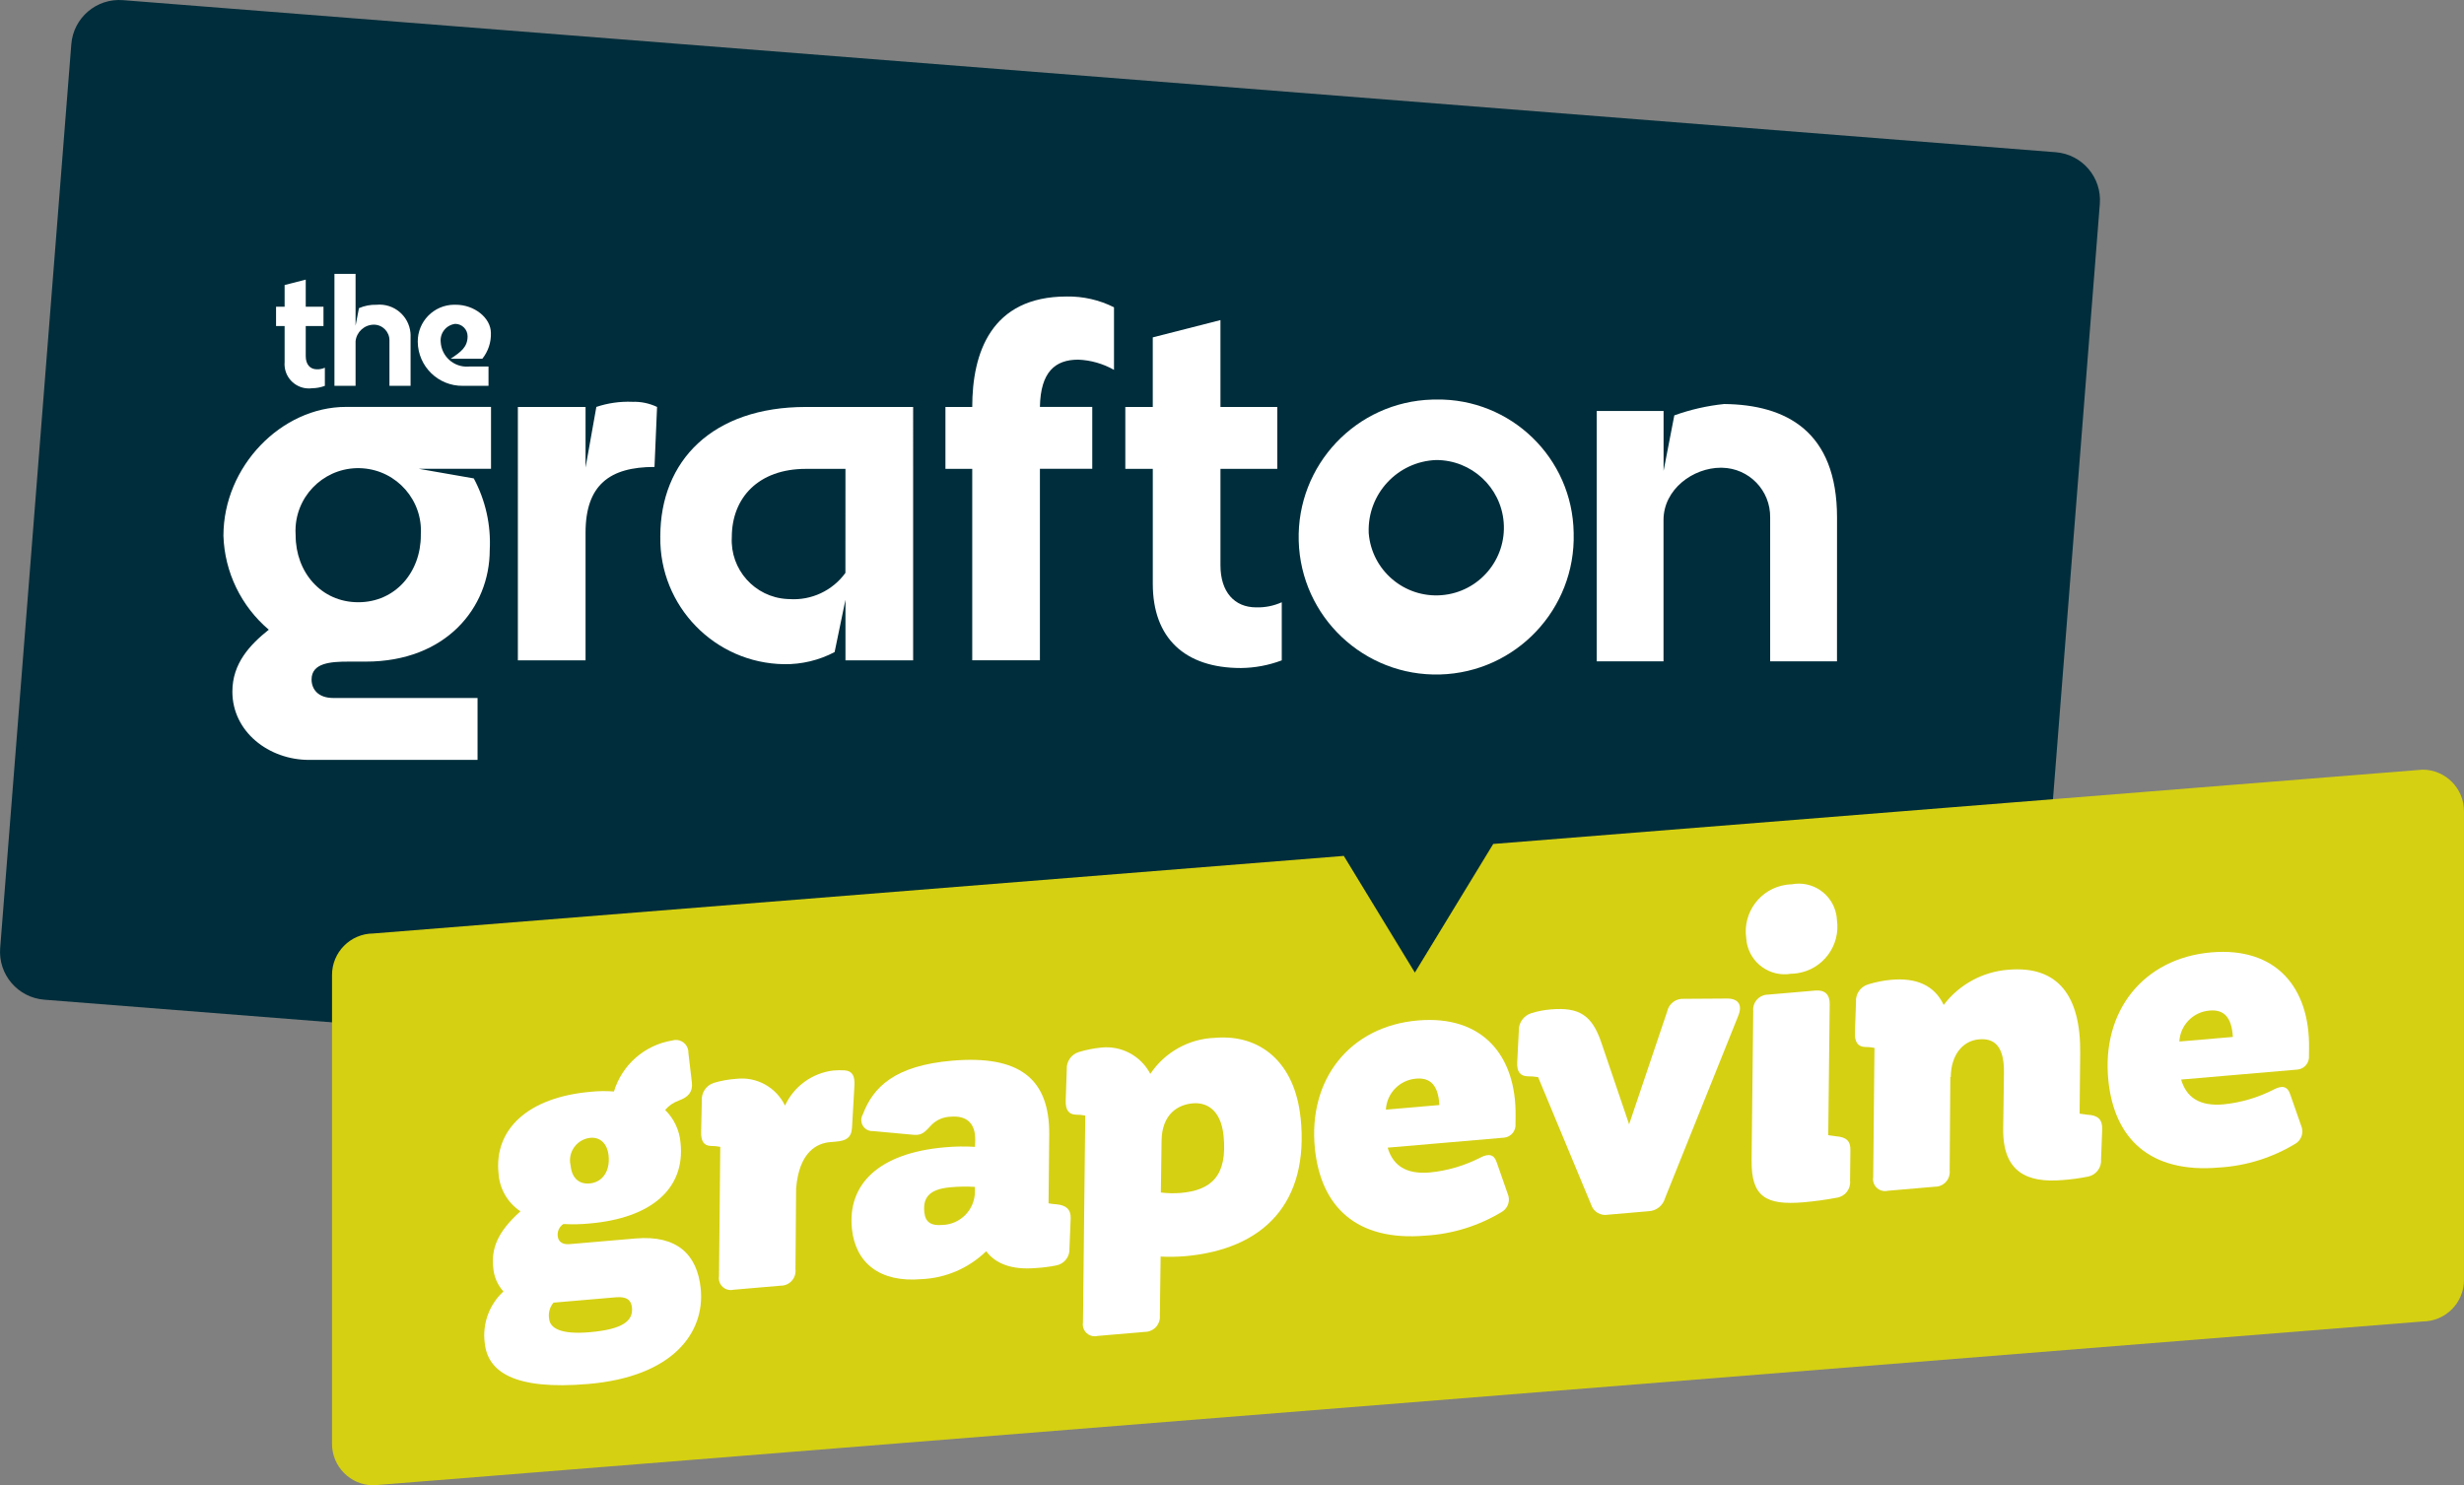
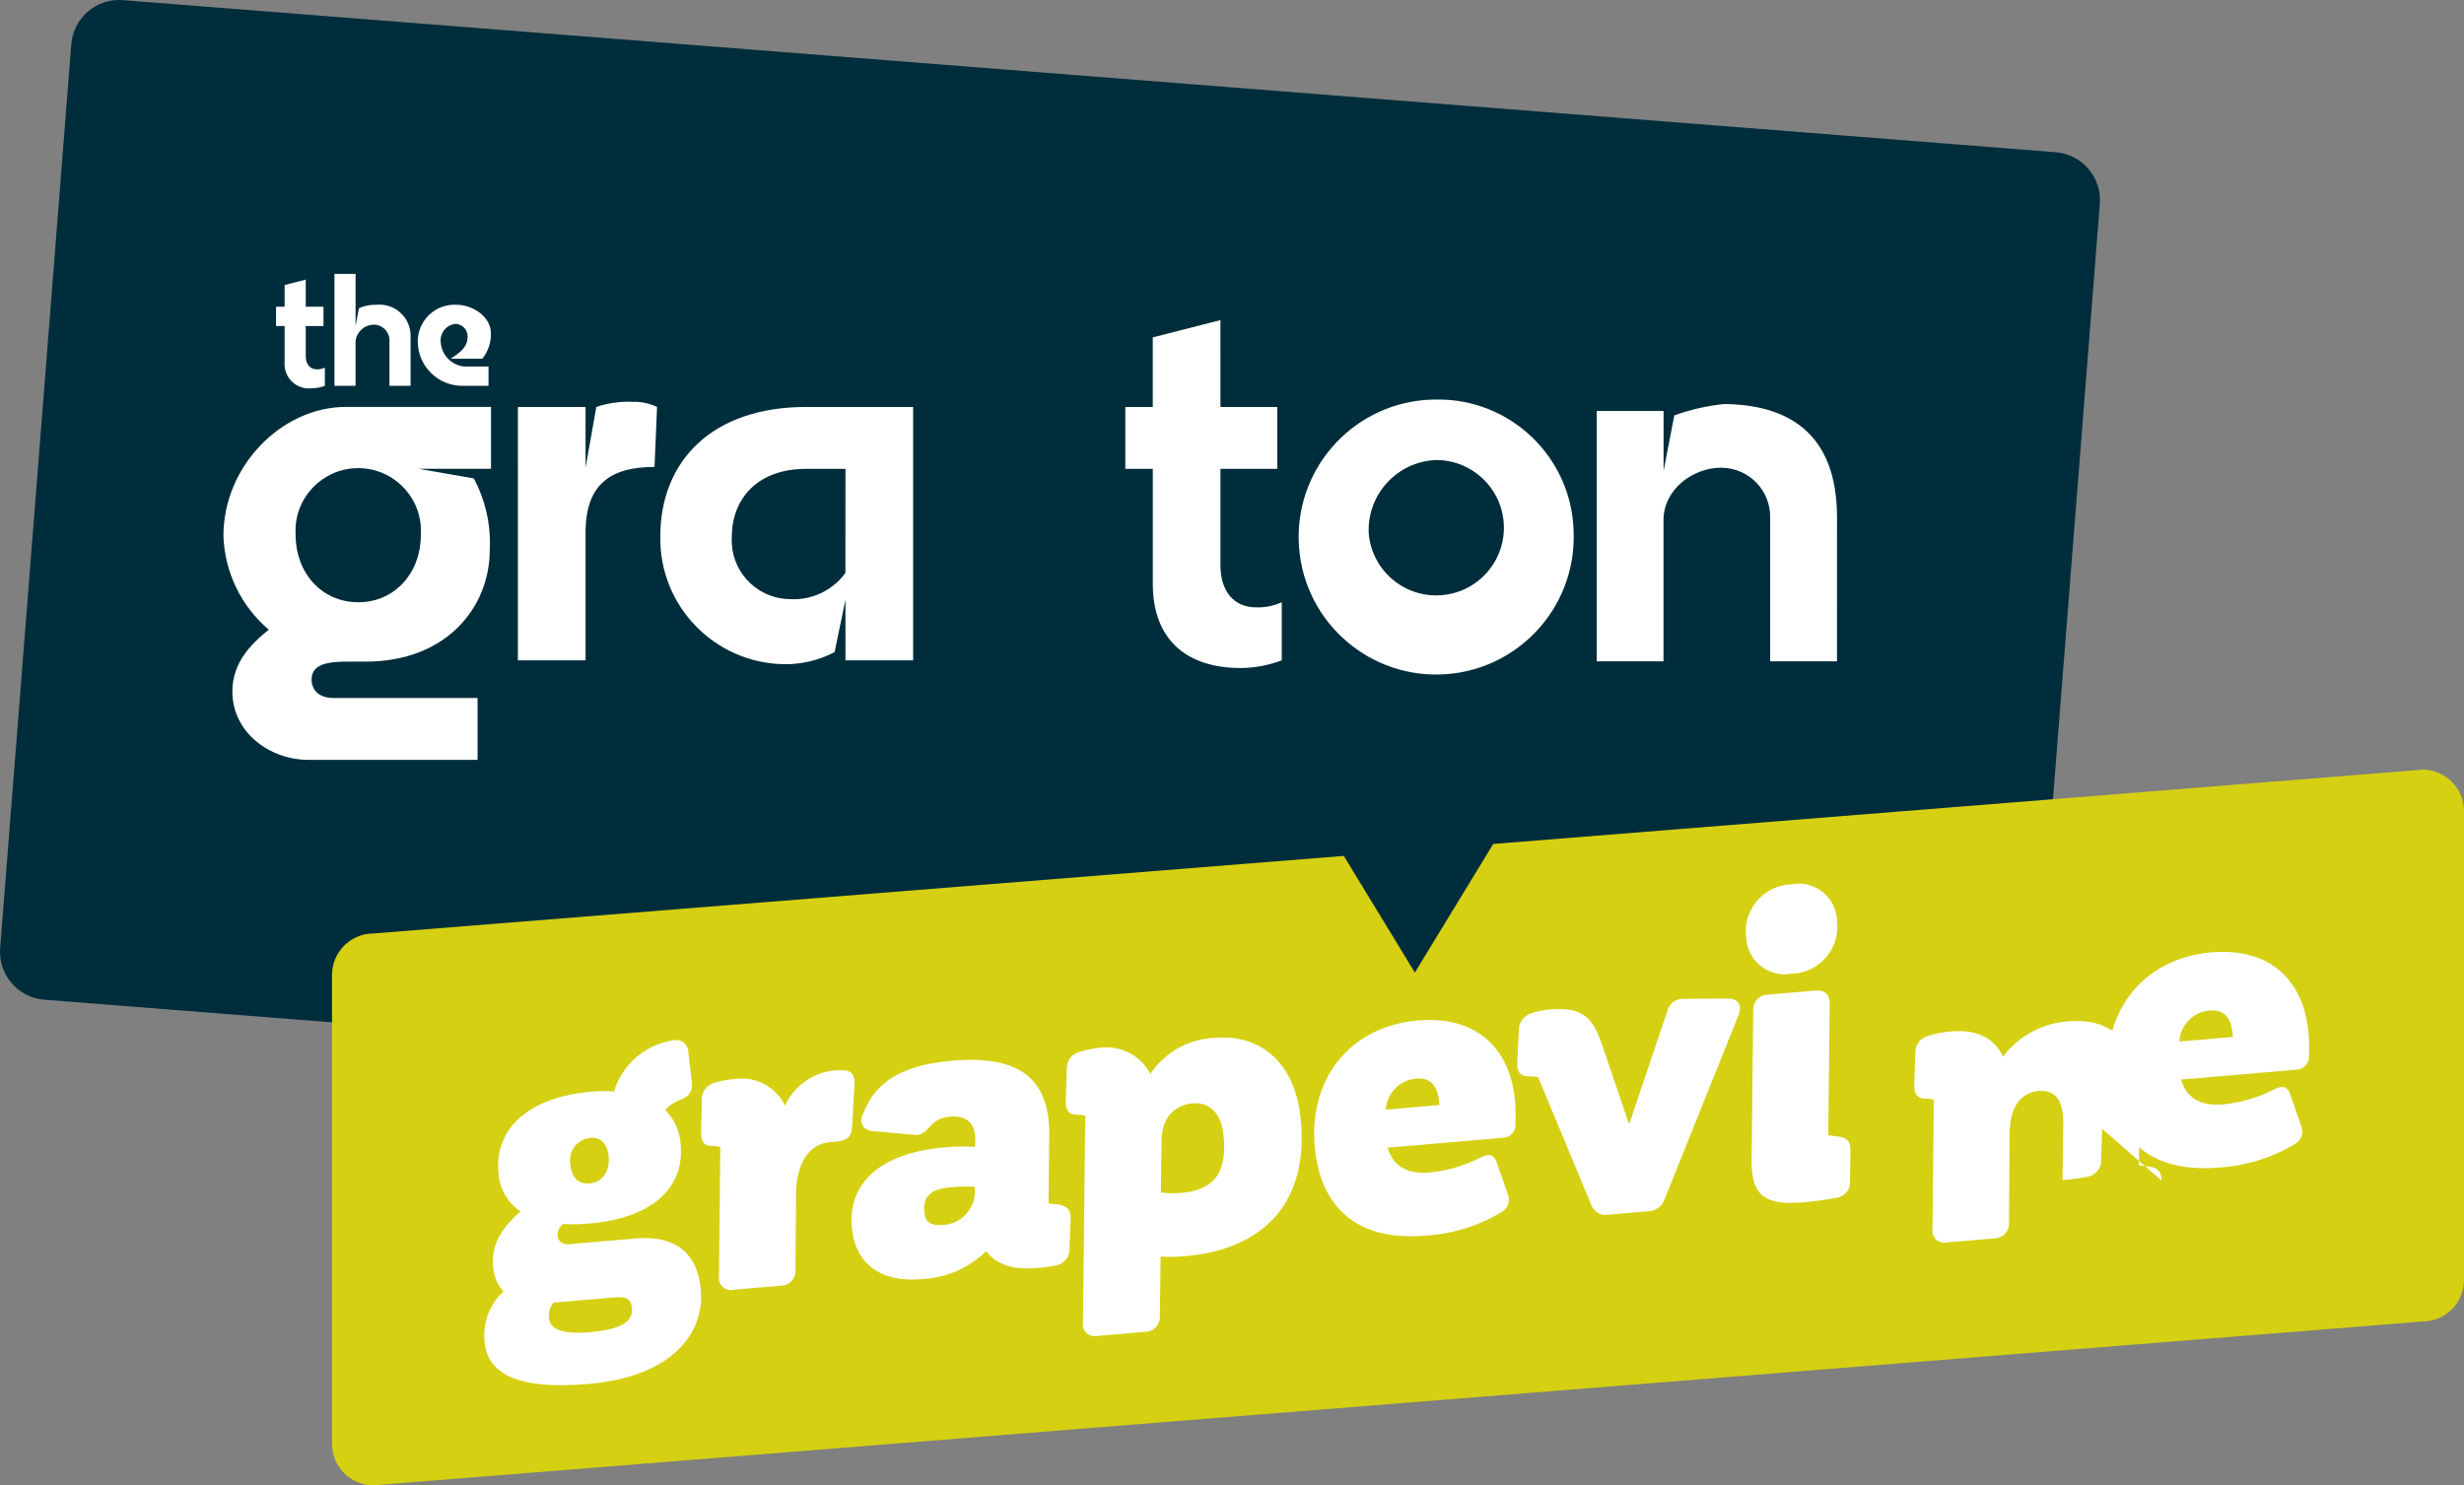
<svg xmlns="http://www.w3.org/2000/svg" version="1.0" id="Layer_1" x="0px" y="0px" viewBox="0 0 228.177 137.573" style="enable-background:new 0 0 228.177 137.573;" xml:space="preserve">
  <rect x="0" y="0" width="228.177" height="137.573" fill="#808080" stroke="none" />
  <style type="text/css">
	.st0{fill:#002D3B;}
	.st1{fill:#FFFFFF;}
	.st2{fill:#D5D012;}
</style>
  <g id="Group_5" transform="translate(-260.485 -200.753)">
    <path id="Path_1" class="st0" d="M271.87,200.767c-2.448-0.193-4.589,1.635-4.782,4.083c0,0,0,0.001,0,0.001l-6.588,83.715   c-0.193,2.448,1.636,4.589,4.084,4.782l178.984,14.086c2.448,0.193,4.589-1.636,4.782-4.084l6.588-83.715   c0.193-2.448-1.635-4.589-4.083-4.782c0,0-0.001,0-0.001,0L271.87,200.767z" />
    <g id="Group_1" transform="translate(281.181 226.119)">
      <path id="Path_2" class="st1" d="M125.032,24.018c0.197,7.031-5.343,12.891-12.374,13.088    c-7.031,0.197-12.891-5.343-13.088-12.374c-0.197-7.031,5.343-12.891,12.374-13.088c0.119-0.003,0.239-0.005,0.358-0.005    c6.924-0.106,12.624,5.421,12.73,12.346C125.032,23.996,125.032,24.007,125.032,24.018 M106.053,24.018    c0.279,3.451,3.304,6.022,6.755,5.743c3.451-0.279,6.022-3.304,5.743-6.755c-0.264-3.255-2.982-5.763-6.248-5.763    c-3.583,0.131-6.382,3.141-6.251,6.724C106.052,23.984,106.052,24.001,106.053,24.018" />
      <path id="Path_3" class="st1" d="M149.417,35.887h-6.189V22.569c0.041-2.507-1.958-4.572-4.464-4.612    c-0.032-0.001-0.064-0.001-0.097-0.001c-2.57,0-5.315,1.986-5.315,4.848v13.085h-6.185v-23.19h6.191v5.549l0.995-5.141    c1.49-0.536,3.039-0.889,4.614-1.051c5.724,0.058,10.454,2.513,10.454,10.513L149.417,35.887z" />
      <path id="Path_4" class="st1" d="M23.178,18.945c1.088,2.031,1.599,4.321,1.478,6.622c0,5.38-4.079,10.347-11.47,10.347h-1.6    c-1.657,0-3.429,0.117-3.429,1.655c0,0.886,0.59,1.714,2.009,1.714h13.362v5.735H7.923c-3.725,0-7.1-2.6-7.1-6.326    c0-2.6,1.6-4.318,3.371-5.735c-2.564-2.175-4.089-5.332-4.2-8.692c0-6.445,5.381-11.943,11.353-11.943h13.427v5.735h-6.682    L23.178,18.945z M18.271,24.207c0.223-3.201-2.191-5.975-5.392-6.198c-3.201-0.223-5.975,2.191-6.198,5.392    c-0.019,0.268-0.019,0.538,0,0.806c0,3.429,2.366,6.208,5.8,6.208s5.794-2.78,5.794-6.208" />
      <path id="Path_5" class="st1" d="M37.845,11.854c0.796-0.033,1.587,0.13,2.306,0.473l-0.237,5.557    c-4.139,0-6.385,1.656-6.385,6.09V35.8h-6.267V12.327h6.267v5.612l1-5.616c1.066-0.356,2.189-0.516,3.312-0.473" />
      <path id="Path_6" class="st1" d="M63.864,35.799h-6.266v-5.617l-1.005,4.849c-1.439,0.758-3.045,1.144-4.672,1.122    c-6.425-0.09-11.561-5.372-11.47-11.797c0-0.009,0-0.018,0-0.028c0-7.036,4.848-12,13.481-12h9.933L63.864,35.799z M57.597,18.062    h-3.666c-4.375,0-6.858,2.66-6.858,6.326c-0.167,2.996,2.127,5.561,5.124,5.728c0.065,0.004,0.131,0.006,0.196,0.007    c2.035,0.143,4.001-0.773,5.2-2.424L57.597,18.062z" />
-       <path id="Path_7" class="st1" d="M69.338,18.062h-2.482v-5.735h2.482c0-4.968,1.715-10.23,8.751-10.23    c1.518-0.025,3.02,0.318,4.376,1v5.795c-1.013-0.574-2.148-0.899-3.312-0.946c-2.129,0-3.489,1.124-3.548,4.376h4.848v5.735    h-4.848v17.737h-6.267V18.062z" />
      <path id="Path_8" class="st1" d="M92.324,12.327h5.262v5.735h-5.262v8.928c0,2.482,1.3,3.9,3.312,3.9    c0.814,0.022,1.622-0.139,2.364-0.473v5.381c-1.21,0.456-2.49,0.697-3.783,0.71c-5.2,0-8.159-2.779-8.159-7.8V18.062h-2.545    v-5.735h2.543V5.882l6.267-1.6L92.324,12.327z" />
      <path id="Path_9" class="st1" d="M7.617,3.044H9.26v1.791H7.617v2.786c0,0.776,0.407,1.219,1.034,1.219    c0.254,0.007,0.506-0.043,0.737-0.148v1.68c-0.377,0.142-0.777,0.218-1.18,0.222C6.972,10.758,5.836,9.89,5.672,8.653    C5.65,8.489,5.646,8.322,5.661,8.157V4.835H4.868V3.044h0.793V1.033l1.956-0.5V3.044z" />
      <path id="Path_10" class="st1" d="M17.325,10.371h-1.956V6.163c0.004-0.801-0.641-1.454-1.442-1.458c-0.006,0-0.011,0-0.017,0    c-0.866,0.014-1.586,0.671-1.679,1.532v4.134h-1.956V0h1.956v4.8l0.314-1.624c0.512-0.223,1.066-0.33,1.624-0.314    c1.586-0.152,2.994,1.01,3.146,2.596c0.013,0.137,0.016,0.275,0.01,0.412V10.371z" />
      <path id="Path_11" class="st1" d="M22.161,10.371c-2.278,0.026-4.145-1.8-4.171-4.078c0,0,0,0,0-0.001    c-0.019-1.878,1.488-3.415,3.366-3.434c0.053-0.001,0.106,0,0.159,0.002c1.7,0,3.248,1.2,3.248,2.621    c0.027,0.862-0.254,1.706-0.792,2.38h-2.935c0.941-0.627,1.569-1.071,1.569-2.085c-0.003-0.631-0.513-1.141-1.144-1.145    c-0.83,0.102-1.428,0.847-1.347,1.68c0.076,1.334,1.218,2.354,2.552,2.278c0.035-0.002,0.069-0.005,0.104-0.008h1.772v1.791    L22.161,10.371z" />
    </g>
    <path id="Path_12" class="st2" d="M484.84,272.04l-86.076,6.882l-7.257,11.913l-6.58-10.806l-89.873,7.185   c-2.124,0.012-3.835,1.743-3.823,3.867c0,0,0,0,0,0v43.379c-0.012,2.124,1.699,3.855,3.823,3.867c0,0,0,0,0,0l189.783-15.175   c2.123-0.012,3.835-1.742,3.823-3.865c0-0.001,0-0.001,0-0.002v-43.379c0.012-2.123-1.7-3.854-3.823-3.866" />
    <path id="Path_13" class="st1" d="M323.341,302.694c-0.49,0.171-0.925,0.47-1.26,0.866c0.828,0.816,1.335,1.904,1.427,3.063   c0.436,4.223-2.7,6.961-8.438,7.454c-0.803,0.079-1.611,0.095-2.416,0.048c-0.384,0.252-0.585,0.705-0.515,1.159   c0.045,0.435,0.4,0.763,1.065,0.706l6.136-0.526c3.854-0.331,5.71,1.5,6.032,4.619c0.422,4.1-2.57,8.184-10.4,8.857   c-6.923,0.594-9.325-1.151-9.6-3.8c-0.229-1.776,0.417-3.553,1.732-4.768c-0.557-0.615-0.889-1.401-0.944-2.229   c-0.17-1.658,0.3-3.212,2.521-5.193c-1.193-0.793-1.945-2.1-2.03-3.53c-0.419-4.066,2.727-7.044,8.548-7.544   c0.711-0.074,1.427-0.082,2.14-0.025c0.751-2.471,2.839-4.302,5.387-4.724c0.61-0.193,1.261,0.146,1.454,0.757   c0.04,0.126,0.058,0.258,0.053,0.389l0.324,2.76c0.089,0.868-0.338,1.342-1.219,1.657 M311.738,321.408   c-0.348,0.42-0.494,0.971-0.4,1.508c0.09,0.868,1.1,1.458,3.739,1.231c3.107-0.266,4.057-1.064,3.931-2.288   c-0.069-0.671-0.464-1.035-1.486-0.948L311.738,321.408z M316.844,307.788c-0.114-1.105-0.773-1.725-1.678-1.648   c-1.154,0.112-1.999,1.139-1.887,2.293c0.01,0.099,0.026,0.197,0.05,0.294c0.118,1.144,0.773,1.725,1.757,1.641   C316.227,310.268,316.999,309.288,316.844,307.788" />
    <path id="Path_14" class="st1" d="M339.612,301.249l-0.227,3.962c-0.06,0.961-0.59,1.205-1.495,1.283l-0.551,0.048   c-1.141,0.1-2.85,0.841-3.13,4.291l-0.061,7.492c0.086,0.743-0.446,1.415-1.189,1.501c-0.054,0.006-0.109,0.009-0.164,0.009   l-4.366,0.375c-0.593,0.15-1.196-0.209-1.346-0.803c-0.039-0.155-0.044-0.316-0.015-0.473l0.117-11.957   c-0.29-0.058-0.585-0.086-0.881-0.084c-0.637-0.025-0.918-0.439-0.89-1.317l0.061-2.872c-0.052-0.736,0.4-1.414,1.1-1.648   c0.672-0.202,1.365-0.328,2.065-0.377c1.887-0.231,3.712,0.765,4.54,2.477c0.826-1.784,2.516-3.014,4.467-3.25   c0.356-0.031,0.714-0.035,1.071-0.013C339.437,299.95,339.647,300.45,339.612,301.249" />
    <path id="Path_15" class="st1" d="M359.634,313.624l-0.113,2.758c0.053,0.762-0.475,1.441-1.226,1.579   c-0.62,0.125-1.248,0.205-1.88,0.241c-2.243,0.192-3.732-0.4-4.605-1.557c-1.615,1.57-3.75,2.491-6,2.587   c-3.854,0.331-6.107-1.508-6.433-4.664c-0.423-4.106,2.452-7.021,8.627-7.551c0.922-0.082,1.85-0.095,2.774-0.039l0.018-0.6   c0.03-1.635-0.834-2.317-2.289-2.192c-0.657,0.017-1.282,0.285-1.748,0.748c-0.573,0.606-0.851,0.988-1.61,0.934l-3.806-0.35   c-0.565,0.041-1.056-0.384-1.097-0.95c-0.015-0.211,0.035-0.421,0.144-0.602c0.967-2.552,2.986-4.516,8.258-4.969   c6.176-0.531,9.055,1.611,9,6.873l-0.062,6.338c0.253,0.046,0.508,0.078,0.764,0.094c0.842,0.087,1.315,0.444,1.287,1.323    M350.767,311.125l-0.005-0.438c-0.753-0.047-1.508-0.036-2.259,0.035c-2.124,0.182-2.546,1.095-2.42,2.319   c0.094,0.907,0.607,1.262,1.669,1.171c1.673-0.046,3.008-1.412,3.015-3.086" />
    <path id="Path_16" class="st1" d="M380.927,304.28c0.813,7.895-3.426,12.2-10.743,12.829c-0.738,0.057-1.479,0.068-2.219,0.031   l-0.072,5.462c0.07,0.762-0.491,1.437-1.253,1.507c-0.046,0.004-0.092,0.006-0.138,0.006l-4.367,0.375   c-0.593,0.151-1.196-0.208-1.347-0.801c-0.039-0.155-0.045-0.317-0.015-0.475l0.211-19.133c-0.29-0.058-0.585-0.086-0.881-0.084   c-0.638-0.024-0.958-0.435-0.929-1.313l0.1-2.876c-0.047-0.725,0.407-1.389,1.1-1.608c0.672-0.205,1.362-0.344,2.061-0.416   c1.881-0.209,3.698,0.758,4.576,2.435c1.337-2.006,3.557-3.248,5.966-3.339c4.208-0.362,7.417,2.27,7.945,7.4 M373.79,305.928   c-0.252-2.447-1.628-3.086-2.847-2.981c-1.337,0.115-2.877,0.963-2.892,3.513l-0.066,4.746c0.607,0.077,1.22,0.091,1.83,0.041   c2.831-0.243,4.362-1.569,3.976-5.319" />
    <path id="Path_17" class="st1" d="M400.836,304.164l-0.009,0.677c0.061,0.651-0.418,1.227-1.068,1.288   c-0.023,0.002-0.046,0.004-0.069,0.004l-5.9,0.507l-4.8,0.412c0.49,1.67,1.724,2.48,3.887,2.3c1.654-0.16,3.262-0.636,4.737-1.4   c0.753-0.383,1.242-0.265,1.476,0.47l1.014,2.9c0.258,0.586,0.062,1.272-0.467,1.633c-2.162,1.326-4.618,2.097-7.15,2.246   c-6.412,0.55-9.685-2.712-10.233-8.041c-0.667-6.474,3.275-11.352,9.529-11.889c5.979-0.513,9.143,3.237,9.052,8.9 M393.78,303.104   c-0.108-1.823-0.819-2.558-2.156-2.443c-1.52,0.12-2.717,1.346-2.8,2.868L393.78,303.104z" />
    <path id="Path_18" class="st1" d="M421.463,294.823l-6.789,16.91c-0.196,0.696-0.82,1.185-1.543,1.208l-3.737,0.321   c-0.685,0.13-1.359-0.275-1.566-0.941l-4.906-11.8c-0.318-0.052-0.639-0.077-0.961-0.076c-0.677-0.022-1.032-0.389-0.973-1.351   l0.145-2.84c-0.034-0.744,0.432-1.419,1.139-1.651c0.594-0.187,1.207-0.306,1.828-0.356c2.636-0.226,3.827,0.548,4.685,3.1   l2.563,7.545l3.526-10.457c0.152-0.721,0.812-1.219,1.547-1.168l4-0.026c1.032-0.009,1.451,0.593,1.036,1.584" />
    <path id="Path_19" class="st1" d="M422.689,308.3l0.154-13.911c-0.075-0.755,0.476-1.428,1.231-1.503   c0.04-0.004,0.081-0.006,0.121-0.007l4.406-0.379c0.865-0.074,1.346,0.362,1.322,1.281l-0.134,12.118   c0.241,0.019,0.485,0.078,0.725,0.1c0.96,0.077,1.355,0.441,1.326,1.32l-0.03,2.79c0.081,0.77-0.46,1.467-1.227,1.579   c-1.022,0.193-2.054,0.335-3.09,0.425c-3.5,0.3-4.819-0.542-4.8-3.809 M422.193,287.64c-0.339-2.388,1.323-4.599,3.711-4.938   c0.165-0.023,0.331-0.037,0.498-0.042c1.917-0.365,3.767,0.893,4.132,2.809c0.031,0.162,0.05,0.326,0.058,0.491   c0.345,2.383-1.306,4.595-3.689,4.94c-0.186,0.027-0.373,0.042-0.561,0.045c-1.939,0.329-3.777-0.977-4.106-2.916   c-0.022-0.129-0.037-0.26-0.044-0.391" />
-     <path id="Path_20" class="st1" d="M455.161,305.314l-0.109,2.8c0.071,0.76-0.437,1.453-1.183,1.615   c-0.788,0.159-1.585,0.267-2.387,0.324c-3.264,0.28-5.551-0.719-5.493-4.785l0.07-5.1c0.047-2.631-0.971-3.261-2.308-3.147   c-1.5,0.128-2.592,1.418-2.617,3.491h-0.04l-0.062,8.647c0.086,0.743-0.446,1.415-1.189,1.501   c-0.054,0.006-0.109,0.009-0.163,0.009l-4.367,0.375c-0.594,0.149-1.197-0.211-1.346-0.805c-0.039-0.154-0.044-0.315-0.015-0.472   l0.118-11.956c-0.29-0.058-0.586-0.086-0.882-0.084c-0.637-0.025-0.958-0.436-0.929-1.314l0.1-2.836   c-0.062-0.751,0.414-1.442,1.139-1.651c0.696-0.216,1.413-0.358,2.139-0.422c2.282-0.2,3.979,0.494,4.843,2.331   c1.433-1.892,3.608-3.079,5.974-3.261c4.642-0.4,6.721,2.45,6.667,7.71l-0.056,5.62c0.24,0.018,0.484,0.078,0.724,0.1   c0.957,0.038,1.395,0.438,1.366,1.316" />
+     <path id="Path_20" class="st1" d="M455.161,305.314l-0.109,2.8c0.071,0.76-0.437,1.453-1.183,1.615   c-0.788,0.159-1.585,0.267-2.387,0.324l0.07-5.1c0.047-2.631-0.971-3.261-2.308-3.147   c-1.5,0.128-2.592,1.418-2.617,3.491h-0.04l-0.062,8.647c0.086,0.743-0.446,1.415-1.189,1.501   c-0.054,0.006-0.109,0.009-0.163,0.009l-4.367,0.375c-0.594,0.149-1.197-0.211-1.346-0.805c-0.039-0.154-0.044-0.315-0.015-0.472   l0.118-11.956c-0.29-0.058-0.586-0.086-0.882-0.084c-0.637-0.025-0.958-0.436-0.929-1.314l0.1-2.836   c-0.062-0.751,0.414-1.442,1.139-1.651c0.696-0.216,1.413-0.358,2.139-0.422c2.282-0.2,3.979,0.494,4.843,2.331   c1.433-1.892,3.608-3.079,5.974-3.261c4.642-0.4,6.721,2.45,6.667,7.71l-0.056,5.62c0.24,0.018,0.484,0.078,0.724,0.1   c0.957,0.038,1.395,0.438,1.366,1.316" />
    <path id="Path_21" class="st1" d="M474.314,297.856l-0.009,0.678c0.061,0.651-0.418,1.227-1.068,1.288   c-0.023,0.002-0.046,0.004-0.069,0.004l-5.9,0.507l-4.8,0.412c0.49,1.67,1.724,2.481,3.887,2.3c1.654-0.16,3.262-0.636,4.737-1.4   c0.753-0.383,1.242-0.265,1.477,0.47l1.013,2.9c0.258,0.586,0.062,1.272-0.467,1.633c-2.162,1.326-4.618,2.098-7.15,2.246   c-6.412,0.551-9.685-2.712-10.233-8.041c-0.668-6.474,3.275-11.352,9.529-11.889c5.979-0.513,9.144,3.237,9.052,8.9    M467.258,296.797c-0.108-1.823-0.819-2.558-2.156-2.443c-1.52,0.119-2.717,1.345-2.8,2.868L467.258,296.797z" />
  </g>
</svg>